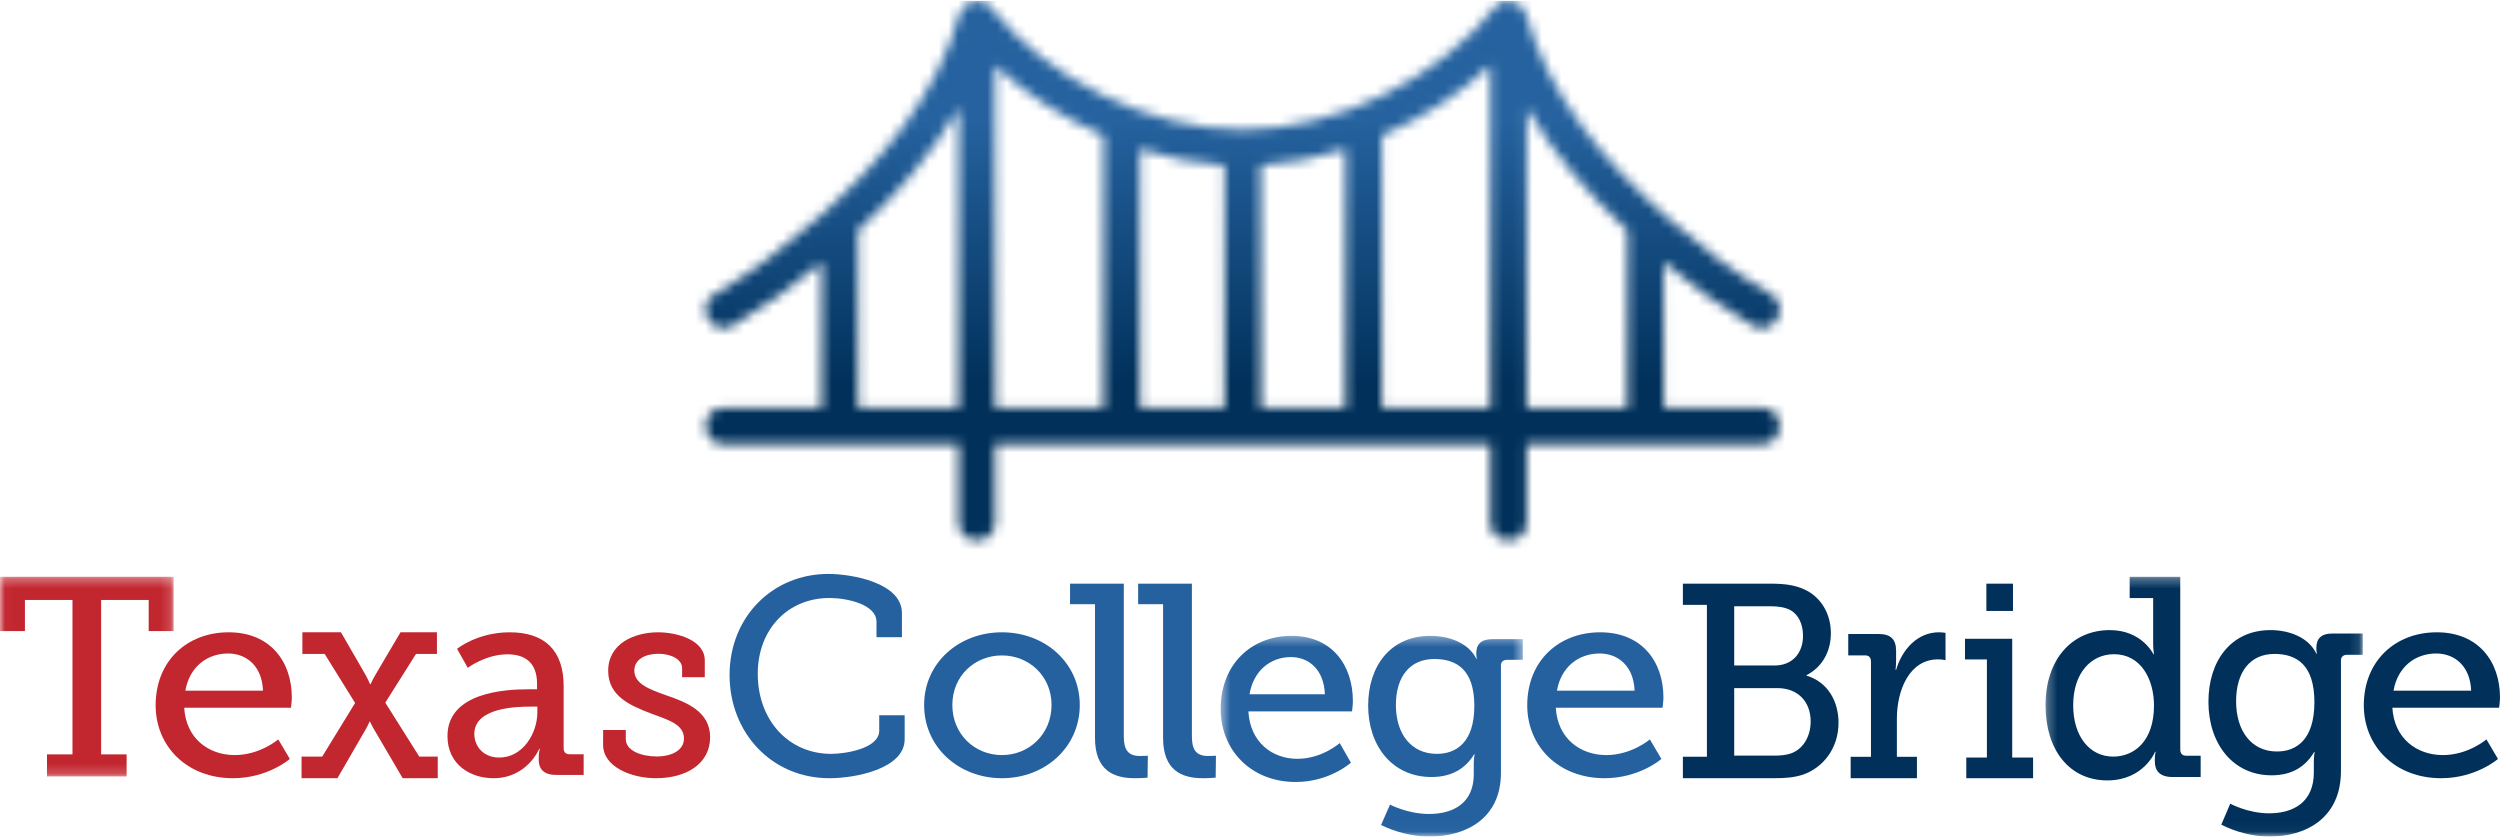
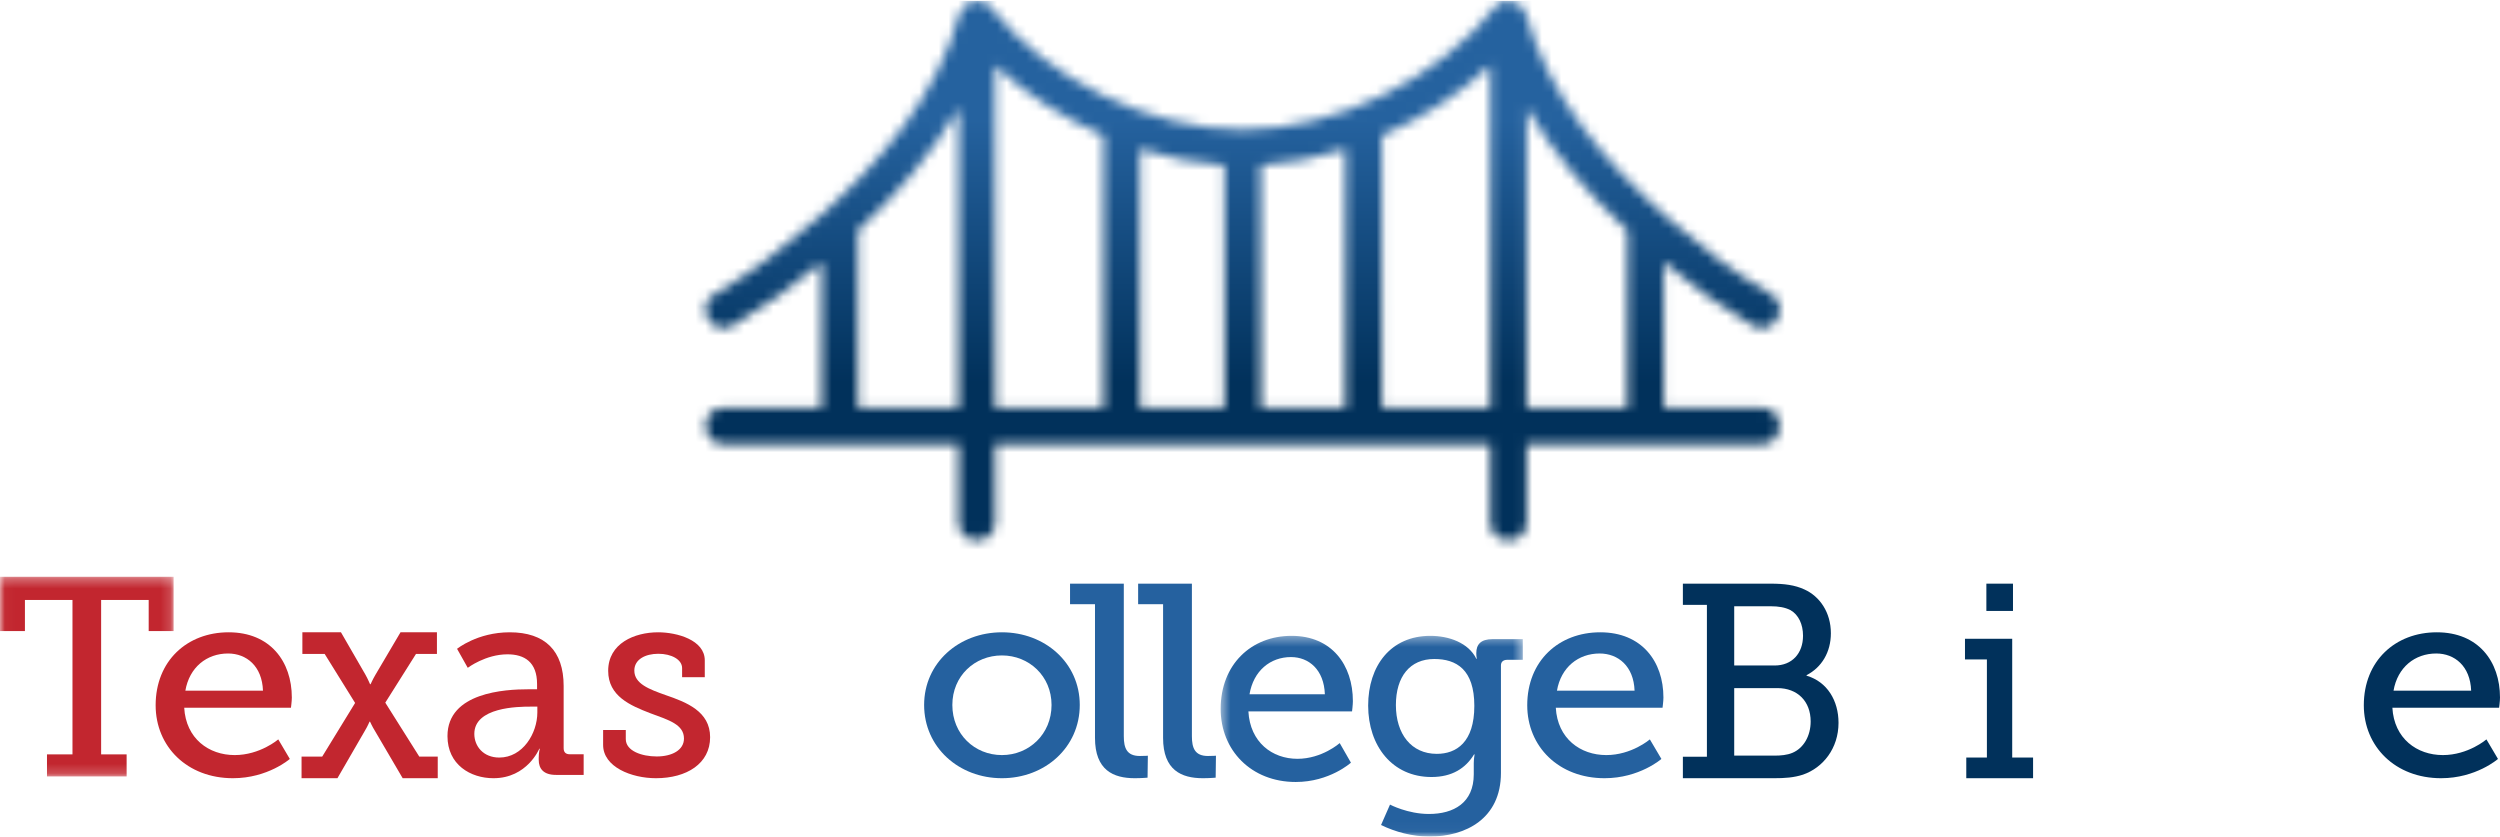
<svg xmlns="http://www.w3.org/2000/svg" xmlns:xlink="http://www.w3.org/1999/xlink" width="257px" height="86px" viewBox="0 0 257 86" version="1.1">
  <title>TCB_Logo</title>
  <defs>
    <polygon id="path-1" points="0.033 0.292 17.847 0.292 17.847 20.818 0.033 20.818" />
    <polygon id="path-3" points="0.484 0.364 31.543 0.364 31.543 20.968 0.484 20.968" />
-     <polygon id="path-5" points="0.279 0.293 32.891 0.293 32.891 26.968 0.279 26.968" />
    <path d="M27.886,0.219 C28.526,-0.028 29.257,0.044 29.745,0.663 C35.642,8.132 46.13,13.326 55.749,13.326 C65.367,13.326 75.855,8.133 81.752,0.663 C82.239,0.046 82.965,-0.025 83.602,0.219 C84.174,0.35 84.678,0.749 84.879,1.484 C87.151,9.806 92.957,16.679 99.32,22.312 C102.642,25.254 106.234,28.035 110.085,30.27 C112.165,31.478 110.28,34.693 108.196,33.484 C104.976,31.615 101.918,29.374 99.039,26.977 L99.039,26.977 L99.039,41.926 L99.039,41.926 L109.14,41.926 C111.552,41.926 111.548,45.647 109.14,45.647 L109.14,45.647 L84.946,45.647 L84.946,45.647 L84.946,53.733 C84.946,56.132 81.204,56.127 81.204,53.733 L81.204,53.733 L81.204,45.647 L81.204,45.647 L30.293,45.647 L30.293,45.647 L30.293,53.733 C30.293,56.132 26.552,56.127 26.552,53.733 L26.552,53.733 L26.552,45.647 L26.552,45.647 L2.357,45.647 C-0.054,45.647 -0.05,41.926 2.357,41.926 L2.357,41.926 L12.459,41.926 L12.459,41.926 L12.459,26.977 C9.58,29.374 6.521,31.615 3.301,33.484 C1.215,34.694 -0.666,31.477 1.413,30.27 C5.263,28.035 8.856,25.254 12.178,22.312 C18.54,16.679 24.346,9.806 26.619,1.484 C26.819,0.751 27.318,0.352 27.886,0.219 Z M84.946,11.104 L84.946,41.926 L84.946,41.926 L95.297,41.926 L95.297,41.926 L95.297,23.691 C91.325,20 87.671,15.802 84.946,11.104 L84.946,11.104 Z M81.204,6.732 C78.037,9.694 74.187,12.158 70.053,13.933 L70.053,13.933 L70.053,41.926 L70.053,41.926 L81.204,41.926 L81.204,41.926 L81.204,6.732 Z M66.312,15.324 C63.44,16.234 60.502,16.812 57.619,16.988 L57.619,16.988 L57.619,41.926 L57.619,41.926 L66.312,41.926 L66.312,41.926 L66.312,15.324 Z M45.186,15.324 L45.186,41.926 L45.186,41.926 L53.877,41.926 L53.877,41.926 L53.877,16.988 C50.995,16.812 48.057,16.234 45.186,15.324 L45.186,15.324 Z M30.293,6.732 L30.293,41.926 L30.293,41.926 L41.444,41.926 L41.444,41.926 L41.444,13.933 C37.311,12.158 33.461,9.694 30.293,6.732 L30.293,6.732 Z M26.552,11.104 C23.826,15.802 20.172,20 16.201,23.691 L16.201,23.691 L16.201,41.926 L16.201,41.926 L26.552,41.926 L26.552,41.926 L26.552,11.104 Z" id="path-7" />
    <linearGradient x1="49.623%" y1="14.245%" x2="49.623%" y2="45.924%" id="linearGradient-9">
      <stop stop-color="#25629F" offset="0%" />
      <stop stop-color="#01315B" offset="100%" />
    </linearGradient>
  </defs>
  <g id="Welcome" stroke="none" stroke-width="1" fill="none" fill-rule="evenodd">
    <g id="Home-Page" transform="translate(-144, -19)">
      <g id="TCB_Logo" transform="translate(144, 19)">
        <g id="Group-3" transform="translate(0, 59)">
          <mask id="mask-2" fill="white">
            <use xlink:href="#path-1" />
          </mask>
          <g id="Clip-2" />
          <polyline id="Fill-1" fill="#C2262F" mask="url(#mask-2)" points="4.83 18.55 7.451 18.55 7.451 2.676 2.562 2.676 2.562 5.874 0 5.874 0 0.292 17.847 0.292 17.847 5.874 15.285 5.874 15.285 2.676 10.396 2.676 10.396 18.55 13.017 18.55 13.017 20.818 4.83 20.818 4.83 18.55" />
        </g>
        <path d="M27.034,71 C26.945,68.481 25.343,67.179 23.445,67.179 C21.25,67.179 19.471,68.594 19.055,71 L27.034,71 Z M23.504,65 C27.776,65 30,68 30,71.707 C30,72.075 29.911,72.754 29.911,72.754 L18.937,72.754 C19.115,75.924 21.458,77.622 24.127,77.622 C26.737,77.622 28.606,76.009 28.606,76.009 L29.793,78.019 C29.793,78.019 27.538,80 23.949,80 C19.233,80 16,76.745 16,72.5 C16,67.943 19.233,65 23.504,65 L23.504,65 Z" id="Fill-4" fill="#C2262F" />
        <path d="M31,77.776 L33.124,77.776 L36.505,72.263 L33.375,67.223 L31.084,67.223 L31.084,65 L35.052,65 L37.567,69.358 C37.818,69.802 38.042,70.336 38.042,70.336 L38.098,70.336 C38.098,70.336 38.321,69.832 38.601,69.358 L41.172,65 L44.917,65 L44.917,67.223 L42.765,67.223 L39.607,72.233 L43.1,77.776 L45,77.776 L45,80 L41.395,80 L38.545,75.138 C38.266,74.694 38.042,74.19 38.042,74.19 L37.986,74.19 C37.986,74.19 37.79,74.664 37.483,75.168 L34.689,80 L31,80 L31,77.776" id="Fill-5" fill="#C2262F" />
        <path d="M51.324,77.877 C53.746,77.877 55.239,75.386 55.239,73.236 L55.239,72.641 L54.536,72.641 C53.239,72.641 48.76,72.698 48.76,75.443 C48.76,76.717 49.691,77.877 51.324,77.877 Z M54.31,70.858 L55.211,70.858 L55.211,70.321 C55.211,68.056 53.916,67.264 52.169,67.264 C49.916,67.264 48.085,68.651 48.085,68.651 L46.986,66.698 C46.986,66.698 49.071,65 52.395,65 C56.028,65 57.943,66.896 57.943,70.519 L57.943,76.915 C57.943,77.339 58.169,77.537 58.563,77.537 L60,77.537 L60,79.66 L57.155,79.66 C55.887,79.66 55.38,79.038 55.38,78.103 L55.38,77.905 C55.38,77.339 55.493,76.971 55.493,76.971 L55.437,76.971 C55.437,76.971 54.197,80 50.732,80 C48.366,80 46,78.613 46,75.67 C46,71.169 51.943,70.858 54.31,70.858 L54.31,70.858 Z" id="Fill-6" fill="#C2262F" />
        <path d="M62,75.047 L64.331,75.047 L64.331,75.981 C64.331,77.198 65.977,77.764 67.513,77.764 C69.077,77.764 70.312,77.113 70.312,75.924 C70.312,74.481 68.775,74.028 66.855,73.321 C64.798,72.528 62.521,71.566 62.521,68.962 C62.521,66.132 65.237,65 67.651,65 C69.599,65 72.451,65.793 72.451,67.887 L72.451,69.613 L70.12,69.613 L70.12,68.679 C70.12,67.802 69.022,67.208 67.678,67.208 C66.361,67.208 65.209,67.773 65.209,68.934 C65.209,70.292 66.745,70.858 68.419,71.453 C70.558,72.188 73,73.122 73,75.783 C73,78.5 70.586,80 67.431,80 C64.908,80 62,78.84 62,76.575 L62,75.047" id="Fill-7" fill="#C2262F" />
-         <path d="M85.153,59 C87.544,59 92.718,59.891 92.718,63.027 L92.718,65.501 L90.103,65.501 L90.103,63.919 C90.103,62.135 87.094,61.474 85.266,61.474 C81.019,61.474 77.897,64.667 77.897,69.27 C77.897,74.074 81.103,77.497 85.435,77.497 C86.84,77.497 90.384,76.979 90.384,75.109 L90.384,73.527 L93,73.527 L93,76.001 C93,78.992 88.022,80 85.266,80 C79.303,80 75,75.31 75,69.385 C75,63.43 79.416,59 85.153,59" id="Fill-8" fill="#25619F" />
        <path d="M103,77.622 C105.784,77.622 108.099,75.472 108.099,72.471 C108.099,69.5 105.784,67.378 103,67.378 C100.187,67.378 97.901,69.5 97.901,72.471 C97.901,75.472 100.187,77.622 103,77.622 Z M103,65 C107.425,65 111,68.141 111,72.471 C111,76.83 107.425,80 103,80 C98.574,80 95,76.83 95,72.471 C95,68.141 98.574,65 103,65 L103,65 Z" id="Fill-9" fill="#25619F" />
        <path d="M112.565,62.115 L110,62.115 L110,60 L115.527,60 L115.527,75.684 C115.527,76.897 115.832,77.715 117.175,77.715 C117.664,77.715 118,77.687 118,77.687 L117.969,79.944 C117.969,79.944 117.359,80 116.656,80 C114.458,80 112.565,79.182 112.565,75.853 L112.565,62.115" id="Fill-10" fill="#25619F" />
        <path d="M119.565,62.115 L117,62.115 L117,60 L122.527,60 L122.527,75.684 C122.527,76.897 122.832,77.715 124.176,77.715 C124.665,77.715 125,77.687 125,77.687 L124.97,79.944 C124.97,79.944 124.359,80 123.657,80 C121.459,80 119.565,79.182 119.565,75.853 L119.565,62.115" id="Fill-11" fill="#25619F" />
        <g id="Group-15" transform="translate(125, 65)">
          <mask id="mask-4" fill="white">
            <use xlink:href="#path-3" />
          </mask>
          <g id="Clip-13" />
          <path d="M11.196,6.373 C11.11,3.85 9.555,2.547 7.712,2.547 C5.581,2.547 3.853,3.964 3.45,6.373 L11.196,6.373 Z M7.77,0.364 C11.917,0.364 14.076,3.369 14.076,7.082 C14.076,7.45 13.99,8.131 13.99,8.131 L3.335,8.131 C3.508,11.305 5.783,13.006 8.374,13.006 C10.909,13.006 12.723,11.39 12.723,11.39 L13.875,13.403 C13.875,13.403 11.686,15.388 8.202,15.388 C3.623,15.388 0.484,12.127 0.484,7.876 C0.484,3.312 3.623,0.364 7.77,0.364 L7.77,0.364 Z" id="Fill-12" fill="#25619F" mask="url(#mask-4)" />
          <path d="M26.561,7.564 C26.561,3.822 24.718,2.745 22.443,2.745 C19.938,2.745 18.498,4.559 18.498,7.479 C18.498,10.455 20.082,12.496 22.703,12.496 C24.718,12.496 26.561,11.305 26.561,7.564 Z M21.897,18.676 C24.43,18.676 26.503,17.542 26.503,14.593 L26.503,13.46 C26.503,13.006 26.59,12.553 26.59,12.553 L26.532,12.553 C25.668,13.97 24.286,14.877 22.155,14.877 C18.124,14.877 15.647,11.674 15.647,7.536 C15.647,3.425 17.98,0.364 22.04,0.364 C23.941,0.364 25.956,1.073 26.763,2.716 L26.82,2.716 C26.82,2.716 26.763,2.518 26.763,2.15 C26.763,1.243 27.223,0.704 28.433,0.704 L31.543,0.704 L31.543,2.83 L29.93,2.83 C29.556,2.83 29.297,3.028 29.297,3.397 L29.297,14.452 C29.297,19.186 25.639,21 21.953,21 C20.197,21 18.412,20.519 16.972,19.809 L17.893,17.712 C17.893,17.712 19.707,18.676 21.897,18.676 L21.897,18.676 Z" id="Fill-14" fill="#25619F" mask="url(#mask-4)" />
        </g>
        <path d="M168.034,71 C167.945,68.481 166.343,67.179 164.445,67.179 C162.25,67.179 160.47,68.594 160.055,71 L168.034,71 Z M164.503,65 C168.775,65 171,68 171,71.707 C171,72.075 170.91,72.754 170.91,72.754 L159.936,72.754 C160.114,75.924 162.458,77.622 165.126,77.622 C167.737,77.622 169.605,76.009 169.605,76.009 L170.792,78.019 C170.792,78.019 168.538,80 164.949,80 C160.233,80 157,76.745 157,72.5 C157,67.943 160.233,65 164.503,65 L164.503,65 Z" id="Fill-16" fill="#25619F" />
        <path d="M182.488,77.677 C183.049,77.677 183.724,77.62 184.257,77.393 C185.407,76.912 186.136,75.665 186.136,74.164 C186.136,72.096 184.79,70.737 182.713,70.737 L178.277,70.737 L178.277,77.677 L182.488,77.677 Z M182.432,68.413 C184.228,68.413 185.351,67.167 185.351,65.354 C185.351,64.193 184.902,63.201 184.06,62.72 C183.499,62.437 182.853,62.323 182.011,62.323 L178.277,62.323 L178.277,68.413 L182.432,68.413 Z M173,77.79 L175.47,77.79 L175.47,62.182 L173,62.182 L173,60 L182.011,60 C183.442,60 184.51,60.142 185.492,60.595 C187.064,61.303 188.214,62.946 188.214,65.099 C188.214,67.054 187.26,68.612 185.716,69.405 L185.716,69.462 C187.849,70.085 189,72.039 189,74.306 C189,76.94 187.4,78.923 185.351,79.632 C184.397,79.943 183.471,80 182.376,80 L173,80 L173,77.79 L173,77.79 Z" id="Fill-17" fill="#01315B" />
-         <path d="M190.247,77.802 L192.335,77.802 L192.335,68.017 C192.335,67.578 192.115,67.373 191.73,67.373 L190,67.373 L190,65.176 L193.132,65.176 C194.341,65.176 194.918,65.703 194.918,66.905 L194.918,67.842 C194.918,68.428 194.863,68.867 194.863,68.867 L194.918,68.867 C195.55,66.699 197.17,65 199.313,65 C199.67,65 200,65.059 200,65.059 L200,67.871 C200,67.871 199.67,67.783 199.231,67.783 C196.264,67.783 194.999,70.977 194.999,73.877 L194.999,77.802 L197.061,77.802 L197.061,80 L190.247,80 L190.247,77.802" id="Fill-18" fill="#01315B" />
        <path d="M204.199,62.805 L206.935,62.805 L206.935,60 L204.199,60 L204.199,62.805 Z M202.134,77.875 L204.253,77.875 L204.253,67.79 L202,67.79 L202,65.666 L206.855,65.666 L206.855,77.875 L209,77.875 L209,80 L202.134,80 L202.134,77.875 L202.134,77.875 Z" id="Fill-19" fill="#01315B" />
        <g id="Group-23" transform="translate(210, 59)">
          <mask id="mask-6" fill="white">
            <use xlink:href="#path-5" />
          </mask>
          <g id="Clip-21" />
          <path d="M7.234,18.778 C9.39,18.778 11.43,17.203 11.43,13.53 C11.43,10.818 10.079,8.253 7.321,8.253 C4.993,8.253 3.124,10.148 3.124,13.501 C3.124,16.708 4.82,18.778 7.234,18.778 Z M6.89,5.774 C10.194,5.774 11.372,8.253 11.372,8.253 L11.43,8.253 C11.43,8.253 11.344,7.786 11.344,7.144 L11.344,2.479 L8.93,2.479 L8.93,0.293 L14.131,0.293 L14.131,18.049 C14.131,18.486 14.361,18.69 14.763,18.69 L16.229,18.69 L16.229,20.877 L13.326,20.877 C12.034,20.877 11.516,20.236 11.516,19.273 L11.516,19.069 C11.516,18.574 11.603,18.282 11.603,18.282 L11.545,18.282 C11.545,18.282 10.367,21.227 6.63,21.227 C2.722,21.227 0.279,18.078 0.279,13.501 C0.279,8.806 2.981,5.774 6.89,5.774 L6.89,5.774 Z" id="Fill-20" fill="#01315B" mask="url(#mask-6)" />
-           <path d="M27.92,13.18 C27.92,9.331 26.08,8.224 23.81,8.224 C21.309,8.224 19.872,10.089 19.872,13.092 C19.872,16.154 21.453,18.253 24.069,18.253 C26.08,18.253 27.92,17.028 27.92,13.18 Z M23.263,24.609 C25.793,24.609 27.862,23.443 27.862,20.41 L27.862,19.245 C27.862,18.778 27.948,18.311 27.948,18.311 L27.891,18.311 C27.028,19.769 25.65,20.703 23.523,20.703 C19.499,20.703 17.027,17.407 17.027,13.151 C17.027,8.923 19.356,5.774 23.408,5.774 C25.304,5.774 27.316,6.503 28.121,8.194 L28.178,8.194 C28.178,8.194 28.121,7.99 28.121,7.611 C28.121,6.678 28.58,6.124 29.788,6.124 L32.891,6.124 L32.891,8.311 L31.282,8.311 C30.908,8.311 30.649,8.515 30.649,8.894 L30.649,20.265 C30.649,25.134 27,27 23.321,27 C21.569,27 19.786,26.505 18.349,25.775 L19.269,23.618 C19.269,23.618 21.08,24.609 23.263,24.609 L23.263,24.609 Z" id="Fill-22" fill="#01315B" mask="url(#mask-6)" />
        </g>
        <path d="M254.034,71 C253.944,68.481 252.343,67.179 250.445,67.179 C248.25,67.179 246.471,68.594 246.055,71 L254.034,71 Z M250.504,65 C254.775,65 257,68 257,71.707 C257,72.075 256.91,72.754 256.91,72.754 L245.936,72.754 C246.114,75.924 248.458,77.622 251.127,77.622 C253.736,77.622 255.605,76.009 255.605,76.009 L256.792,78.019 C256.792,78.019 254.538,80 250.949,80 C246.233,80 243,76.745 243,72.5 C243,67.943 246.233,65 250.504,65 L250.504,65 Z" id="Fill-24" fill="#01315B" />
        <g id="Group-27" transform="translate(72, 0)">
          <mask id="mask-8" fill="white">
            <use xlink:href="#path-7" />
          </mask>
          <g id="Clip-26" />
          <polygon id="Fill-25" fill="url(#linearGradient-9)" mask="url(#mask-8)" points="-71.667 85.553 185.099 85.553 185.099 0.087 -71.667 0.087" />
        </g>
      </g>
    </g>
  </g>
</svg>